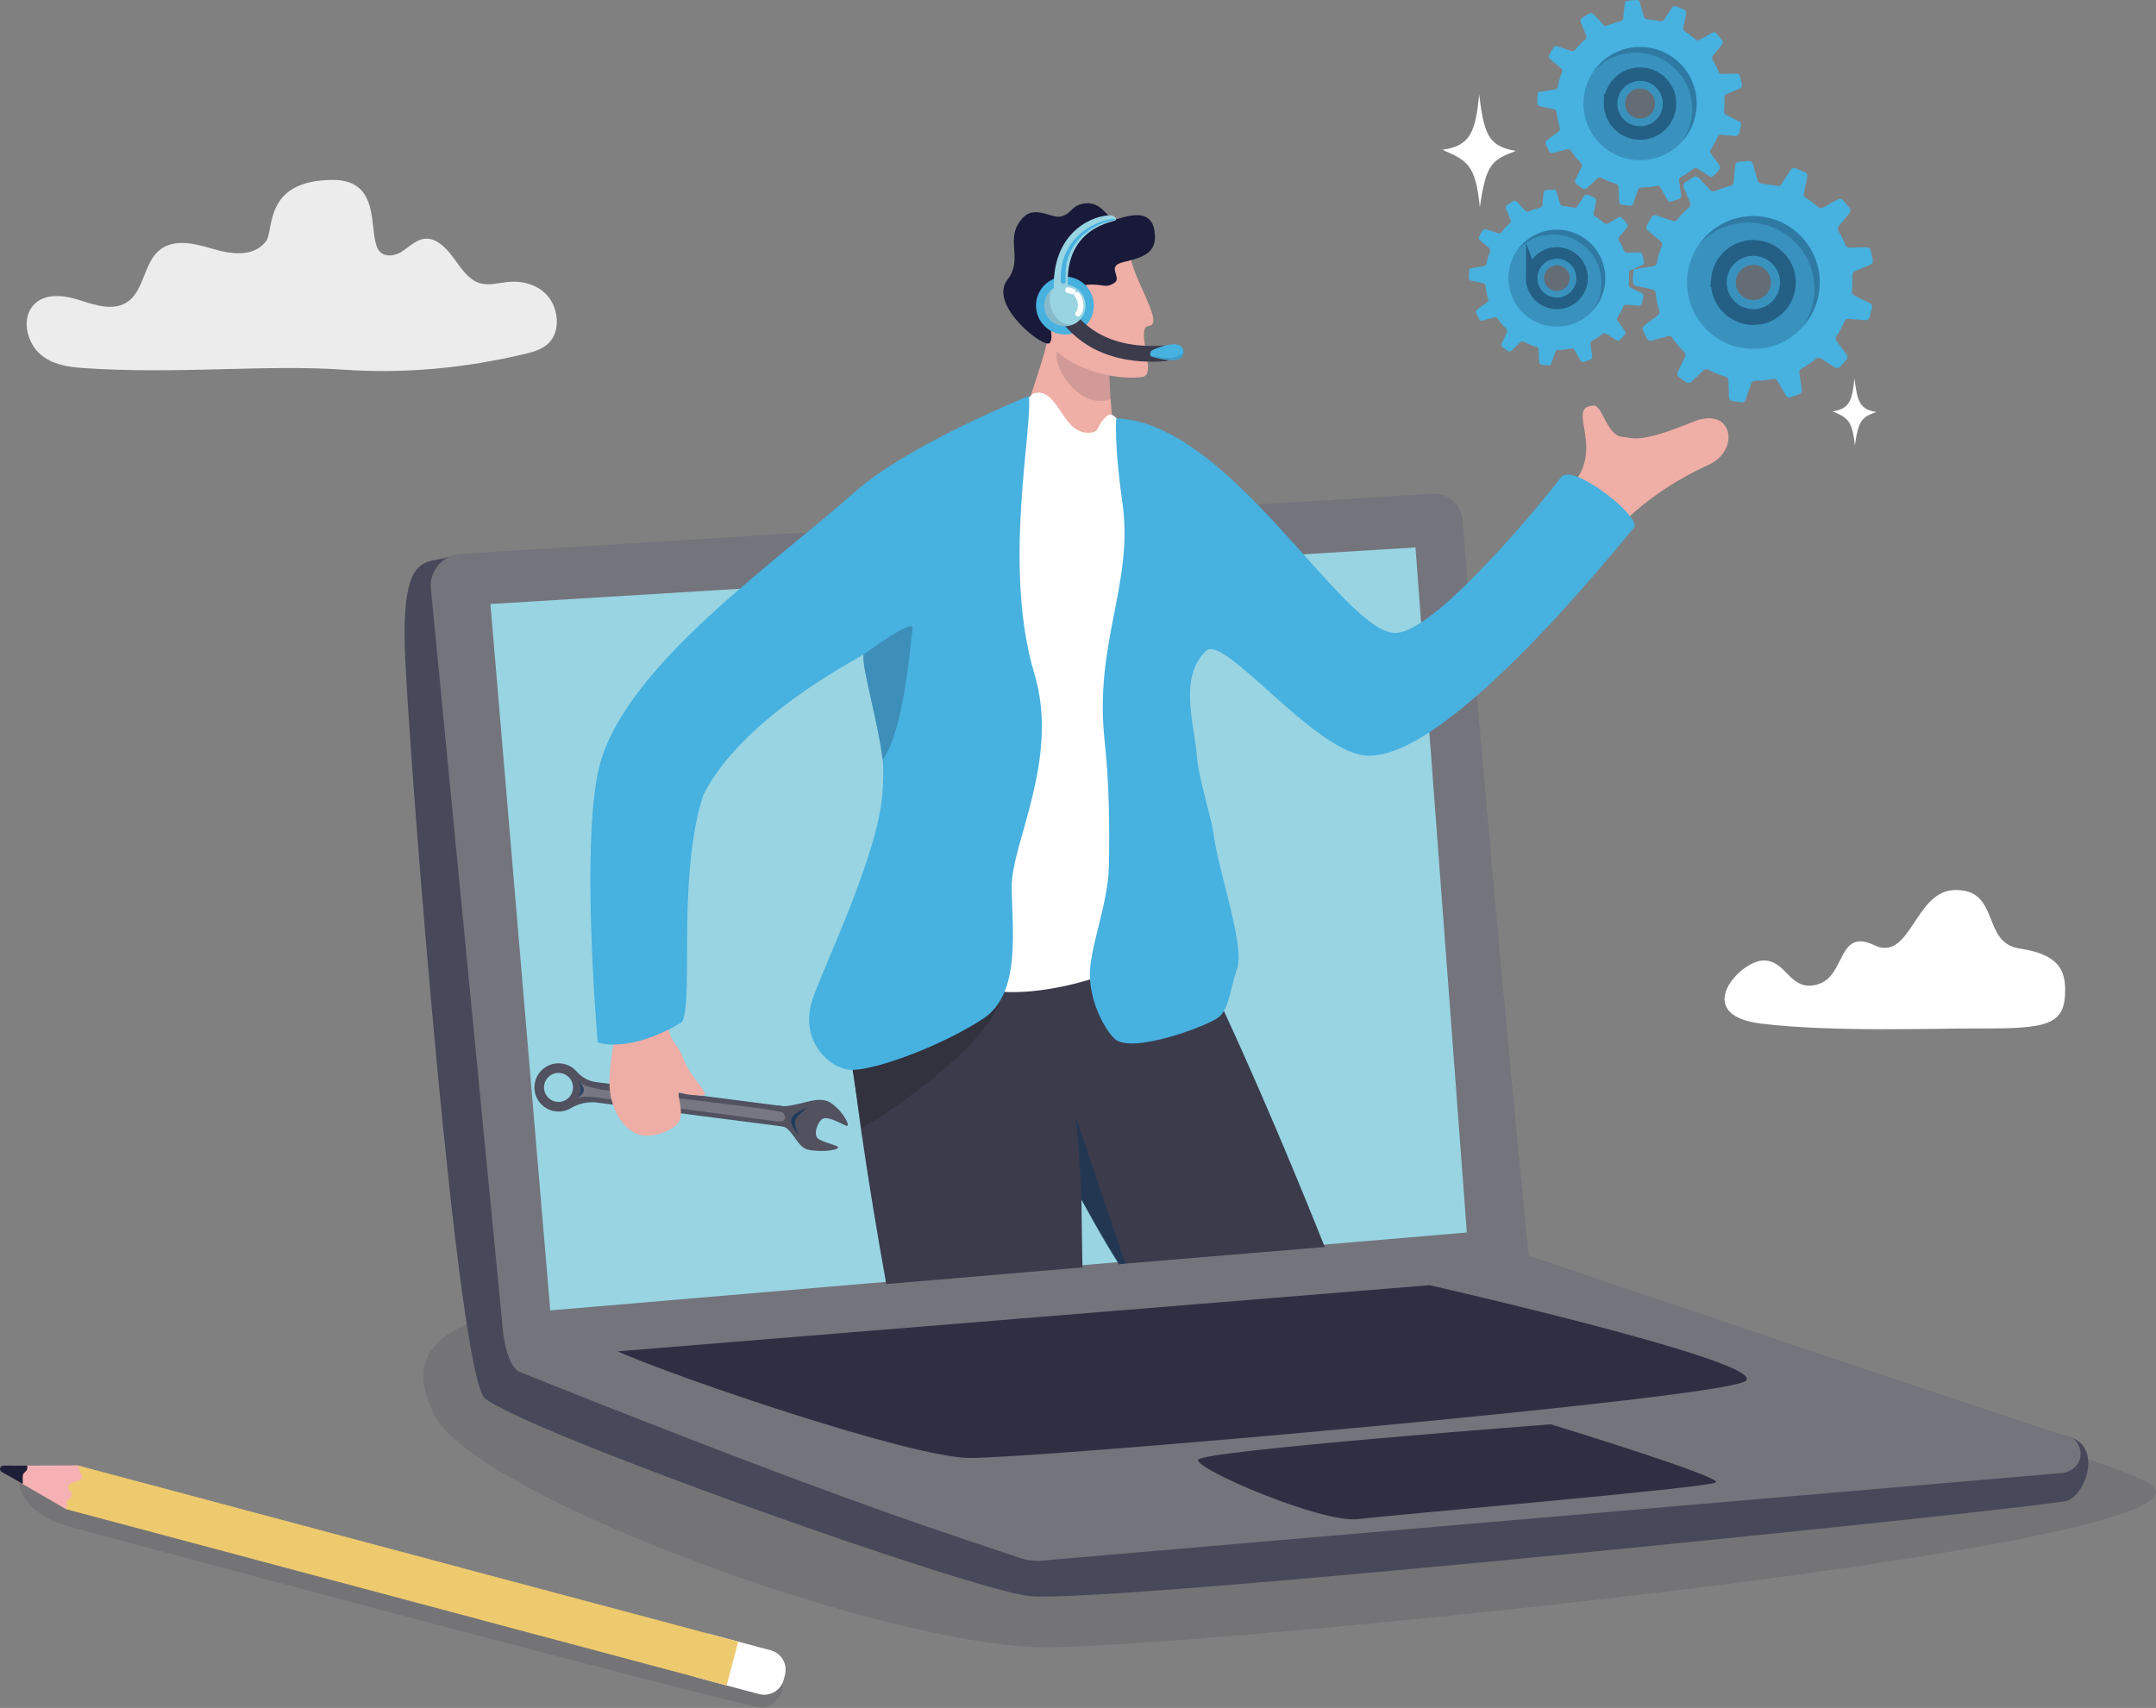
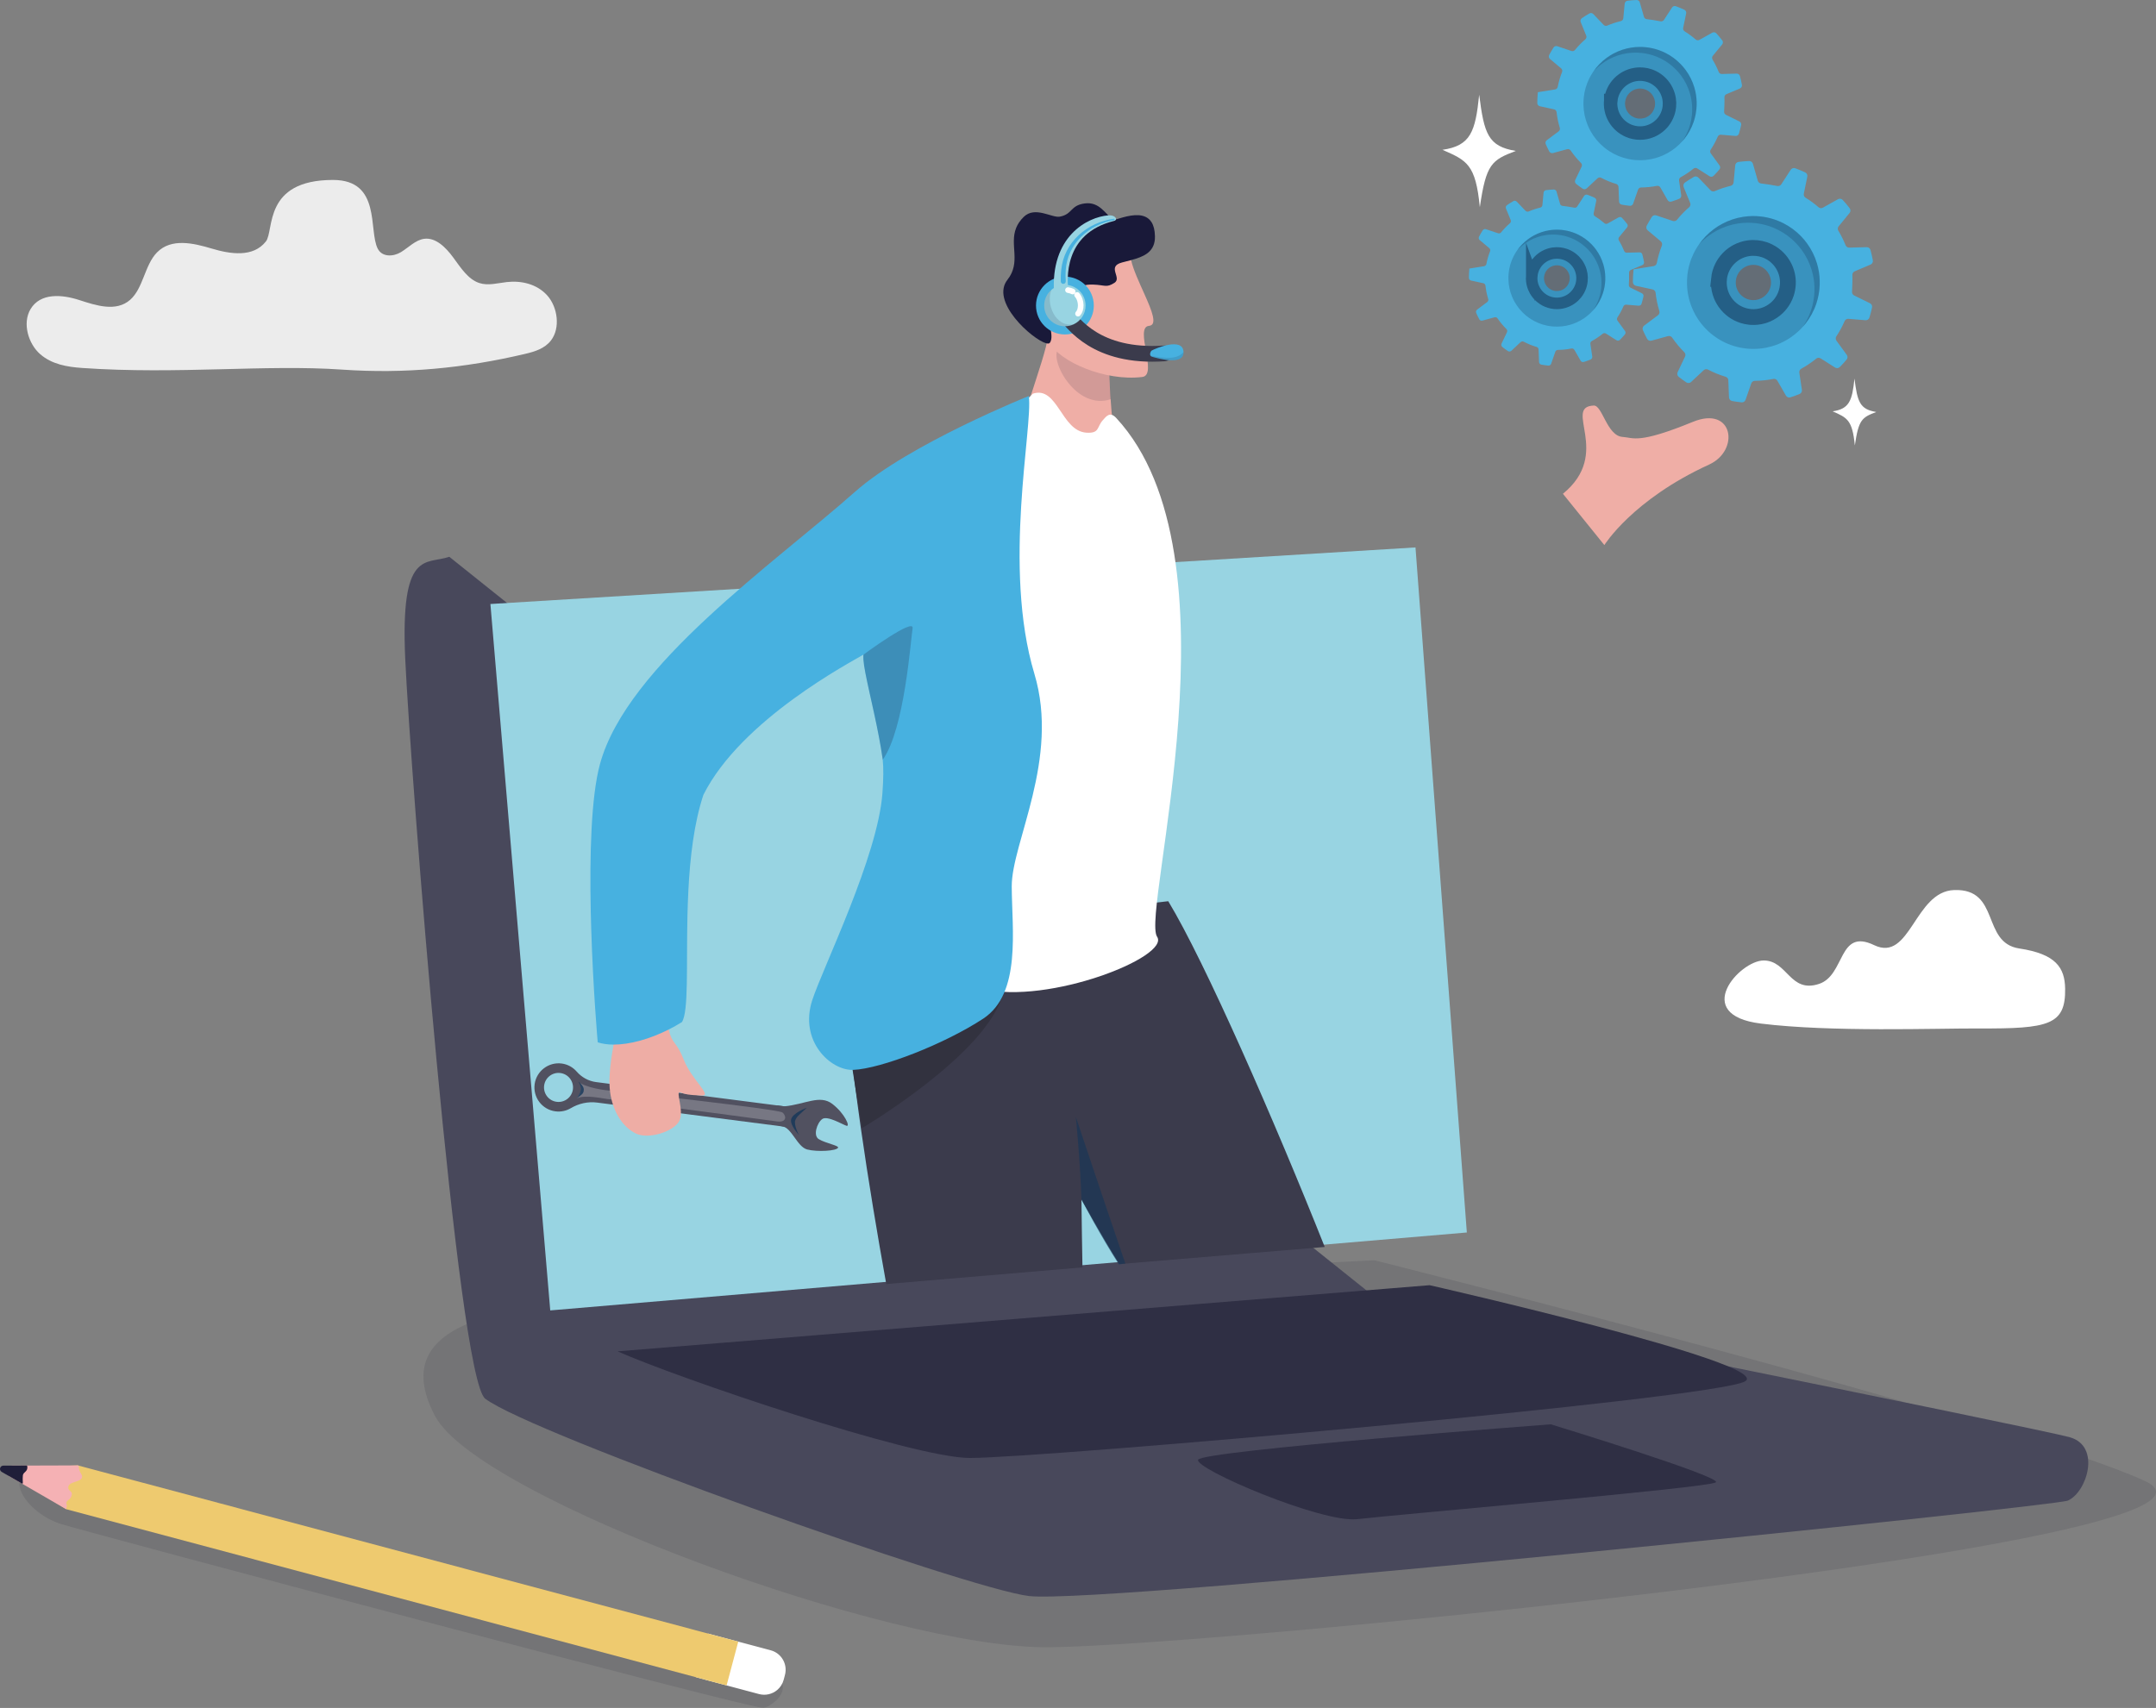
<svg xmlns="http://www.w3.org/2000/svg" width="838" height="664" viewBox="0 0 838 664" fill="none">
  <rect x="0" y="0" width="838" height="664" fill="#808080" stroke="none" />
  <g clip-path="url(#clip0_1118_305)">
    <path d="M607.479 191.971C626.791 176.206 607.292 158.152 619.476 157.666C622.828 157.532 624.585 169.468 630.688 169.865C634.981 170.142 636.648 172.739 657.989 164.011C673.784 157.55 676.298 175.126 664.328 180.601C634.459 194.264 623.586 211.921 623.586 211.921L607.479 191.971Z" fill="#EFAEA6" />
    <path opacity="0.16" d="M244.524 504.581C204.566 507.169 148.034 511.131 169.183 550.652C186.088 582.245 346.318 641.14 407.946 640.418C476.315 639.614 884.413 599.147 833.636 575.761C782.859 552.375 534.149 489.963 534.149 489.963L244.519 504.576L244.524 504.581Z" fill="#32323F" />
    <path d="M174.644 216.459C165.576 219.632 155.55 213.233 157.507 256.168C159.464 299.103 177.827 535.517 188.588 543.772C206.296 557.35 376.352 617.821 400.006 620.507C429.398 623.845 798.613 585.654 803.749 583.391C811.167 580.125 816.704 562.263 804.556 558.791C792.408 555.32 533.017 503.197 533.017 503.197L174.639 216.464L174.644 216.459Z" fill="#48485B" />
-     <path d="M802.518 572.579L407.344 606.519C403.551 607.143 399.663 606.817 396.021 605.564C370.481 596.778 332.989 585.814 202.23 533.491C197.103 531.438 195.356 519.025 195.093 513.259L167.417 228.315C167.181 223.112 170.181 218.503 174.644 216.455C176.043 215.808 177.595 215.419 179.226 215.339L556.822 191.944C562.894 191.654 568.079 196.281 568.489 202.35C570.437 231.05 583.227 378.984 594.159 488.204C594.159 488.204 777.317 550.05 804.395 558.733C804.444 558.751 804.502 558.76 804.551 558.778C804.703 558.823 804.854 558.867 804.997 558.916C808.974 560.273 811.693 569.822 802.509 572.575L802.518 572.579Z" fill="#74747C" />
    <path d="M570.134 479.164L213.87 509.458L190.612 234.825L550.176 212.827L570.134 479.164Z" fill="#98D4E2" />
    <path d="M240.034 525.374C263.243 535.691 354.615 566.774 376.936 566.828C403.854 566.895 667.012 543.901 678.326 537.007C689.641 530.108 555.641 499.654 555.641 499.654L240.034 525.374Z" fill="#2F2F44" />
    <path d="M465.682 567.51C464.22 571.049 513.785 592.195 527.56 590.607C544.304 588.674 664.096 578.429 666.914 576.314C669.731 574.199 602.767 553.74 602.767 553.74C602.767 553.74 467.149 563.972 465.682 567.515V567.51Z" fill="#2F2F44" />
    <path opacity="0.16" d="M33.186 581.156C19.513 578.349 7.075 572.33 7.57 577.443C8.065 582.557 14.93 589.629 23.449 592.418C31.964 595.207 293.321 664.848 296.843 663.991C300.369 663.134 308.242 656.963 301.836 651.64C295.43 646.317 33.186 581.156 33.186 581.156Z" fill="#32323F" />
    <path d="M295.011 658.614L282.417 655.254L270.616 652.104L271.454 648.963L275.155 635.081L286.955 638.231L299.549 641.591C303.731 642.707 306.214 647.004 305.099 651.185L304.604 653.059C304.172 654.679 303.267 656.044 302.072 657.044C300.182 658.628 297.579 659.297 295.015 658.614H295.011Z" fill="white" />
    <path d="M282.417 655.254L270.616 652.104L25.71 586.733L21.911 584.342L9.464 576.515C6.741 574.806 7.864 570.603 11.074 570.478L30.243 569.71L275.15 635.081L286.951 638.231L283.259 652.095L282.417 655.254Z" fill="#EECA6F" />
    <path d="M25.71 586.733L3.731 574.012C1.734 572.856 2.55 569.799 4.855 569.795L30.243 569.715L30.547 569.795C30.667 572.829 32.312 573.204 31.813 574.547C31.175 576.261 27.118 575.939 26.606 577.858C26.093 579.781 28.353 579.438 27.845 581.347C27.337 583.257 26.155 582.94 25.843 584.114C25.531 585.288 26.445 584.092 25.714 586.738L25.71 586.733Z" fill="#F5B1B4" />
    <path d="M8.497 576.769L0.651 572.227C-0.495 571.562 -0.027 569.808 1.297 569.804L10.347 569.777C10.472 569.777 10.575 569.871 10.597 569.991C10.967 572.169 9.103 572.187 8.889 573.565C8.787 574.226 8.814 575.395 8.876 576.542C8.889 576.742 8.671 576.872 8.497 576.774V576.769Z" fill="#1F1E39" />
    <path d="M306.33 438.219L307.333 430.437L231.68 420.688C228.751 420.308 226.089 418.836 224.15 416.605C222.719 414.963 220.718 413.807 218.399 413.481C213.308 412.763 208.543 416.341 207.816 421.437C207.076 426.622 210.718 431.397 215.894 432.066C218.047 432.343 220.12 431.865 221.854 430.839C224.944 429.009 228.528 428.197 232.085 428.657L306.334 438.224L306.33 438.219ZM216.366 428.362C213.277 427.965 211.097 425.136 211.494 422.044C211.891 418.952 214.717 416.77 217.806 417.167C220.896 417.564 223.076 420.393 222.679 423.485C222.282 426.578 219.456 428.76 216.366 428.362Z" fill="#515160" />
    <path d="M304.89 430.121C313.017 429.326 318.683 425.458 323.52 429.184C328.357 432.909 330.595 438.157 329.026 437.675C327.457 437.189 321.594 433.606 319.584 435.06C317.573 436.515 315.932 441.486 318.237 442.869C320.997 444.524 326.097 445.345 325.745 446.184C325.201 447.483 317.627 447.902 313.744 446.894C309.861 445.885 307.703 438.402 304.123 437.938C300.543 437.479 302.09 429.764 302.09 429.764L304.885 430.125L304.89 430.121Z" fill="#515160" />
    <path opacity="0.22" d="M225.465 421.08C230.298 423.691 237.93 424.092 237.93 424.092C237.93 424.092 302.612 431.165 304.163 432.521C305.715 433.878 305.826 436.43 302.113 435.993C298.403 435.555 238.278 427.412 236.472 427.314C234.667 427.216 227.333 425.35 224.119 427.082C226.91 423.539 225.465 421.085 225.465 421.085V421.08Z" fill="white" />
    <path opacity="0.77" d="M224.77 420.482C225.992 422.107 226.366 424.106 224.119 427.077C226.42 425.293 226.883 425.141 226.91 423.534C226.937 422.102 224.77 420.478 224.77 420.478V420.482Z" fill="#133658" />
    <path opacity="0.77" d="M313.565 430.674C311.198 433.021 309.598 433.98 309.076 435.654C308.554 437.331 310.32 441.062 310.659 441.392C310.997 441.722 306.941 437.639 307.493 435.176C308.042 432.713 313.561 430.674 313.561 430.674H313.565Z" fill="#133658" />
    <path d="M514.908 484.791L435.042 491.449C427.802 479.967 421.044 467.464 420.393 466.452C420.393 466.443 420.384 466.447 420.384 466.438C420.366 466.398 420.353 466.371 420.335 466.353C420.442 474.247 420.585 485.692 420.732 492.738L344.477 499.213C337.456 460.124 330.671 416.765 328.236 381.211C327.737 373.884 429.144 353.117 429.144 353.117L454.082 350.377C468.281 373.781 495.391 435.752 514.903 484.786L514.908 484.791Z" fill="#3B3B4C" />
    <path opacity="0.57" d="M437.405 491.234L434.9 491.587C427.753 480.498 420.933 467.478 420.393 466.451C420.393 466.442 420.384 466.447 420.384 466.438C420.366 466.398 420.353 466.371 420.335 466.353C420.335 466.344 420.335 466.34 420.335 466.34C419.858 451.423 418.146 434.186 418.146 434.186C418.146 434.186 429.349 467.652 437.405 491.234Z" fill="#133658" />
    <path d="M407.411 130.415C406.034 140.951 394.973 165.774 395.651 177.505L420.549 184.376C420.549 184.376 444.788 190.695 440.526 184.702C434.833 176.692 436.941 180.588 434.788 175.331C433.477 172.145 432.608 166.229 432.029 159.848C431.253 151.205 430.999 141.714 430.923 137.068C430.892 135.257 430.887 134.177 430.887 134.177L431.333 132.138L422.136 108.047C422.136 108.047 408.927 118.85 407.416 130.411L407.411 130.415Z" fill="#EFAEA6" />
    <path opacity="0.14" d="M431.788 155.189C431.012 146.546 430.994 141.718 430.923 137.073L425.159 134.199C425.159 134.199 413.604 132.87 411.294 135.721C407.813 140.027 418.267 159.736 431.788 155.189Z" fill="#1F1F3B" />
    <path d="M401.455 153.048C411.089 149.902 412.462 167.594 422.266 168.214C427.441 168.54 426.242 166.081 428.618 163.395C430.081 161.74 431.445 159.888 433.883 162.525C483.479 216.093 443.365 354.692 449.74 364.179C454.956 371.934 407.639 390.742 381.809 384.446C316.806 368.605 346.167 346.732 348.342 325.443C349.167 317.353 368.564 179.718 368.564 179.718C368.564 179.718 386.142 168.87 401.455 153.052V153.048Z" fill="white" />
-     <path d="M634.981 205.362C632.284 207.932 562.199 297.51 530.257 293.663C509.812 291.2 475.766 246.374 468.767 253.04C457.97 263.325 464.256 281.495 465.188 293.962C465.807 302.235 470.925 318.223 471.674 324.091C473.506 338.624 483.88 367.597 480.884 376.445C477.893 385.294 477.666 392.139 473.805 395.387C469.949 398.64 439.745 410.13 433.174 403.803C429.595 400.349 424.352 391.023 423.665 380.783C423.652 380.533 423.634 380.278 423.625 380.02C423.157 368.958 430.785 351.859 431.03 336.273C431.266 321.043 431.15 304.435 429.345 287.992C425.177 249.876 440.722 227.026 436.277 195.541C435.791 192.127 435.399 189.012 435.073 186.188C434.926 184.885 434.802 183.636 434.681 182.453C434.039 176.041 433.816 171.342 433.772 168.139C433.705 164.256 433.888 162.534 433.888 162.534C434.066 162.574 434.244 162.65 434.427 162.659C478.562 164.854 521.622 245.561 542.182 246.075C557.799 246.463 601.211 192.957 606.811 185.492C611.197 179.638 638.989 201.565 634.985 205.375L634.981 205.362Z" fill="#47B1E0" />
    <path d="M389.606 387.03C382.776 410.411 335.093 438.554 335.093 438.554C335.093 438.554 327.773 397.15 328.745 390.546C329.717 383.946 389.606 387.03 389.606 387.03Z" fill="#32323F" />
    <path d="M403.582 103.406C403.582 103.406 403.832 107.743 404.358 113.196C405 119.889 406.061 128.265 407.59 132.392C407.706 132.705 407.844 133.008 408.009 133.311C411.874 140.567 429.492 148.336 443.985 146.56C450.213 145.801 440.731 127.171 446.615 126.681C450.004 126.395 447.708 120.782 444.823 114.338C442.804 109.818 440.495 104.901 439.643 101.13C439.594 100.921 439.554 100.715 439.518 100.519L403.582 103.406Z" fill="#EFAEA6" />
    <path d="M391.576 108.783C390.796 109.773 390.319 110.835 390.11 111.955C388.193 121.808 406.154 135.578 408.009 133.32V133.311C410.421 130.375 405.45 121.464 407.951 119.05C411.727 115.409 412.641 119.05 416.47 122.16C420.549 125.48 427.397 125.11 422.261 118.448C420.893 116.668 420.13 115.275 419.827 114.191C418.976 111.197 421.628 110.523 424.838 110.635C429.684 110.804 429.956 111.969 433.125 109.983C436.295 107.993 429.982 103.665 436.121 102.041C437.289 101.728 438.475 101.447 439.643 101.121C444.275 99.876 448.457 98.208 448.88 93C448.907 92.639 448.92 92.264 448.911 91.867C448.862 89.404 448.372 87.628 447.569 86.365C447.262 85.879 446.905 85.468 446.508 85.12H446.5C443.629 82.63 438.738 83.79 435.025 84.928C434.735 85.017 434.458 85.107 434.182 85.192C433.464 85.415 432.822 85.263 432.194 84.884C429.688 83.384 427.379 78.297 421.588 79.092C415.908 79.868 416.943 83.304 411.905 84.232C408.869 84.79 402.298 80.015 397.916 84.312C396.467 85.736 395.544 87.155 394.969 88.583C392.29 95.191 396.984 101.938 391.572 108.774L391.576 108.783Z" fill="#191939" />
    <path d="M259.899 400.264C261.37 406.31 262.824 404.477 265.846 412.151C268.869 419.826 277.045 426.105 272.765 425.926C267.567 425.707 266.515 425.48 264.424 424.735C262.329 423.99 266.051 431.687 264.045 435.77C262.039 439.853 252.035 443.155 247.06 440.647C242.085 438.139 238.202 432.401 237.136 424.534C236.066 416.663 238.75 405.539 239.165 401.996C239.575 398.453 259.904 400.269 259.904 400.269L259.899 400.264Z" fill="#EEADA5" />
    <path d="M399.891 153.962C401.527 166.104 389.57 220.408 402.048 261.955C412.007 295.127 393.172 327.616 393.244 344.63C393.31 361.426 397.046 386.24 382.152 396.03C367.267 405.82 342.52 415.494 331.633 415.944C322.918 416.306 310.44 404.749 315.754 388.703C320.056 375.687 341.183 332.899 342.984 308.371C343.38 303.012 343.452 298.509 343.095 295.363C343.068 295.136 343.042 294.917 343.01 294.703C342.623 292.003 342.146 289.237 341.624 286.479C339.275 274.061 335.962 261.786 335.588 256.4V256.355C335.552 255.851 335.543 255.418 335.561 255.043C335.561 255.03 335.561 255.017 335.561 255.003C335.57 254.896 335.579 254.789 335.597 254.691C335.597 254.673 335.597 254.66 335.597 254.646C335.606 254.602 335.61 254.548 335.619 254.512C335.619 254.495 335.619 254.486 335.619 254.486C330.827 257.386 288.078 279.683 273.389 309.04C269.734 320.102 268.209 333.372 267.554 346.259V346.33C267.398 349.449 267.286 352.542 267.21 355.576L267.201 355.879C266.742 375.816 267.701 393.125 265.062 397.355C263.367 398.408 261.633 399.385 259.881 400.264C252.472 404.004 244.746 406.132 238.465 406.11C236.209 406.11 234.127 405.82 232.326 405.235C232.308 405.186 230.521 384.758 229.79 360.886C229.718 358.681 229.66 356.441 229.611 354.184H229.616C229.161 332.712 229.714 309.785 233.213 296.997C243.694 258.653 300.891 219.105 332.316 191.212C353.179 172.69 399.868 153.958 399.868 153.958L399.891 153.962Z" fill="#47B1E0" />
    <path opacity="0.24" d="M354.713 244.285C354.008 248.306 351.641 283.503 343.1 295.368C343.073 295.14 343.046 294.922 343.015 294.708C342.627 292.008 342.15 289.241 341.628 286.484C339.279 274.066 335.967 261.79 335.592 256.404V256.36C335.557 255.856 335.548 255.423 335.566 255.048C335.566 255.035 335.566 255.021 335.566 255.008C335.583 254.874 335.592 254.771 335.601 254.695C335.619 254.606 335.623 254.544 335.628 254.517C335.628 254.499 335.628 254.49 335.628 254.49C335.628 254.49 355.489 239.845 354.704 244.281L354.713 244.285Z" fill="#1F1F3B" />
    <path d="M413.911 130.032C407.707 130.032 402.677 124.997 402.677 118.787C402.677 112.577 407.707 107.542 413.911 107.542C420.116 107.542 425.146 112.577 425.146 118.787C425.146 124.997 420.116 130.032 413.911 130.032Z" fill="#47B1E0" />
    <path d="M432.987 85.888C434.721 85.455 433.486 83.509 430.821 83.719C422.587 84.371 408.178 91.961 409.694 114.08C410.019 117.765 415.975 119.068 415.329 113.861C414.678 108.658 413.207 90.836 432.987 85.888Z" fill="#98D4E2" />
    <path d="M432.978 85.049C422.506 86.463 413.572 94.143 412.467 104.981C412.297 106.458 412.257 107.944 412.306 109.425C412.324 109.961 412.77 110.38 413.305 110.363C413.858 110.345 414.29 109.858 414.237 109.305C414.134 107.922 414.112 106.534 414.21 105.155C414.816 94.83 423.188 87.289 433.049 85.54C433.344 85.499 433.299 85.008 432.974 85.058L432.978 85.049Z" fill="#47B1E0" />
    <path d="M414.357 122.647C417.174 125.248 425.841 139.237 452.598 137.394" stroke="#3B3B4C" stroke-width="6.12" stroke-linecap="round" stroke-linejoin="round" />
    <path d="M405.869 118.787C405.869 123.231 409.471 126.837 413.911 126.837C415.128 126.837 416.287 126.569 417.322 126.078C420.063 124.798 421.958 122.013 421.958 118.787C421.958 114.338 418.356 110.733 413.911 110.733C411.927 110.733 410.113 111.451 408.713 112.647C406.975 114.12 405.869 116.324 405.869 118.792V118.787Z" fill="#98D4E2" />
    <path opacity="0.14" d="M405.869 118.787C405.869 123.231 409.471 126.837 413.911 126.837C415.128 126.837 416.287 126.569 417.322 126.078C409.957 127.359 406.426 117.712 408.713 112.643C406.974 114.115 405.869 116.32 405.869 118.787Z" fill="#1F1F3B" />
    <path d="M416.929 113.339C416.399 113.08 415.797 112.884 415.115 112.776" stroke="white" stroke-width="2.19" stroke-linecap="round" stroke-linejoin="round" />
    <path d="M419.011 121.942C420.358 120.554 420.585 116.949 418.637 114.664" stroke="white" stroke-width="2.19" stroke-linecap="round" stroke-linejoin="round" />
    <path d="M447.177 138.278C447.293 138.47 447.485 138.621 447.783 138.706C450.191 139.362 460.034 142.191 460.016 136.979C460.016 136.957 460.016 136.935 460.012 136.912C459.9 130.826 448.831 135.556 447.6 136.31C447.293 136.497 446.771 137.617 447.181 138.278H447.177Z" fill="#47B1E0" />
    <path opacity="0.14" d="M447.177 138.278C447.293 138.47 447.485 138.621 447.783 138.706C450.191 139.362 460.034 142.191 460.016 136.979C460.016 136.957 460.016 136.935 460.012 136.912C457.457 139.75 453.271 139.433 447.181 138.278H447.177Z" fill="#1F1F3B" />
    <path d="M642.751 103.446C643.366 103.348 643.852 102.875 643.973 102.268C644.427 99.925 645.087 97.663 645.934 95.504C646.17 94.91 645.997 94.232 645.511 93.821L640.424 89.551C639.889 89.1 639.738 88.337 640.067 87.717C640.674 86.566 641.325 85.441 642.02 84.353C642.39 83.777 643.099 83.523 643.75 83.741L650.201 85.905C650.789 86.102 651.435 85.914 651.823 85.437C653.25 83.674 654.824 82.046 656.531 80.569C657.012 80.149 657.173 79.475 656.932 78.882L654.409 72.729C654.146 72.082 654.364 71.336 654.939 70.939C656.041 70.176 657.173 69.458 658.332 68.793C658.925 68.449 659.678 68.556 660.151 69.052L664.854 73.965C665.282 74.411 665.937 74.545 666.504 74.304C668.492 73.447 670.556 72.755 672.687 72.242C673.302 72.095 673.757 71.573 673.815 70.939L674.443 64.286C674.506 63.59 675.045 63.037 675.741 62.948C677.096 62.778 678.465 62.662 679.842 62.608C680.529 62.582 681.144 63.023 681.331 63.684L683.221 70.257C683.386 70.832 683.877 71.252 684.469 71.323C686.016 71.51 688.941 71.921 690.804 72.305C691.402 72.425 692.017 72.171 692.351 71.662L696.029 66.004C696.408 65.424 697.139 65.183 697.79 65.42C699.105 65.897 700.389 66.437 701.642 67.022C702.266 67.316 702.609 67.994 702.471 68.672L701.111 75.299C700.987 75.906 701.254 76.535 701.785 76.861C703.577 77.958 705.262 79.203 706.835 80.569C707.308 80.979 707.981 81.046 708.53 80.738L714.414 77.441C715.016 77.106 715.769 77.227 716.233 77.735C717.183 78.761 718.083 79.828 718.93 80.939C719.354 81.488 719.345 82.255 718.908 82.791L714.65 87.989C714.254 88.476 714.2 89.163 714.53 89.698C715.618 91.496 716.567 93.388 717.356 95.352C717.584 95.927 718.15 96.293 718.77 96.275L725.55 96.093C726.237 96.075 726.843 96.53 727.026 97.19C727.387 98.515 727.695 99.859 727.94 101.219C728.065 101.907 727.699 102.585 727.057 102.857L720.887 105.476C720.321 105.717 719.96 106.288 719.982 106.904C720.058 108.948 719.938 111.929 719.853 113.459C719.822 114.057 720.147 114.61 720.682 114.874L726.83 117.895C727.445 118.194 727.77 118.876 727.628 119.546C727.347 120.871 727.008 122.174 726.616 123.45C726.411 124.119 725.769 124.557 725.069 124.499L718.444 123.954C717.811 123.901 717.214 124.262 716.96 124.847C716.064 126.926 714.989 128.907 713.759 130.772C713.42 131.29 713.433 131.964 713.799 132.463L717.807 137.956C718.212 138.51 718.186 139.264 717.744 139.79C716.906 140.79 716.028 141.754 715.11 142.682C714.619 143.182 713.848 143.266 713.255 142.892L707.651 139.335C707.112 138.992 706.416 139.032 705.922 139.438C704.112 140.91 702.172 142.222 700.117 143.347C699.573 143.646 699.275 144.253 699.368 144.868L700.367 151.584C700.465 152.262 700.09 152.922 699.457 153.181C698.294 153.659 697.104 154.092 695.9 154.475C695.231 154.685 694.505 154.404 694.157 153.797L690.844 148.032C690.528 147.479 689.895 147.193 689.266 147.318C686.93 147.787 684.523 148.041 682.071 148.063C681.447 148.068 680.894 148.469 680.689 149.058L678.465 155.444C678.242 156.082 677.609 156.492 676.94 156.425H676.926C675.687 156.296 674.457 156.122 673.249 155.903C672.562 155.778 672.054 155.194 672.027 154.498L671.769 147.831C671.742 147.198 671.318 146.649 670.712 146.47C668.322 145.761 666.04 144.828 663.887 143.699C663.329 143.405 662.647 143.503 662.188 143.931L657.293 148.514C656.785 148.987 656.018 149.049 655.443 148.661C654.427 147.974 653.442 147.251 652.488 146.497C651.944 146.064 651.77 145.315 652.068 144.69L654.953 138.63C655.225 138.059 655.109 137.381 654.663 136.939C652.911 135.203 651.333 133.302 649.942 131.263C649.585 130.741 648.934 130.5 648.324 130.67L641.891 132.441C641.218 132.629 640.509 132.321 640.183 131.705C639.604 130.621 639.069 129.51 638.574 128.381C638.298 127.747 638.494 127.006 639.047 126.591L644.436 122.553C644.94 122.178 645.15 121.527 644.967 120.933C644.258 118.635 643.763 116.257 643.5 113.816C643.433 113.183 642.965 112.665 642.341 112.527L635.85 111.112C635.168 110.965 634.682 110.354 634.678 109.657C634.678 108.073 634.762 106.476 634.923 104.865L634.936 104.713L642.76 103.451L642.751 103.446ZM674.693 109.131C674.662 109.425 674.653 109.72 674.657 110.005C674.68 110.844 674.853 111.652 675.157 112.402C675.268 112.674 675.397 112.942 675.54 113.196C675.95 113.914 676.481 114.557 677.118 115.088C677.341 115.275 677.582 115.449 677.827 115.61C678.509 116.047 679.276 116.364 680.105 116.538C680.337 116.583 680.573 116.623 680.809 116.645C680.867 116.65 680.925 116.659 680.979 116.659C681.821 116.725 682.642 116.632 683.408 116.413C683.694 116.328 683.979 116.226 684.251 116.105C684.996 115.78 685.673 115.324 686.253 114.762C686.476 114.552 686.676 114.325 686.868 114.088C687.358 113.473 687.746 112.772 688 112.005C688.098 111.714 688.179 111.411 688.237 111.103C688.272 110.911 688.303 110.719 688.321 110.519C688.384 109.921 688.366 109.341 688.277 108.774C688.228 108.457 688.156 108.154 688.067 107.85C687.84 107.101 687.492 106.405 687.037 105.784C686.85 105.525 686.645 105.285 686.422 105.052C685.887 104.504 685.267 104.04 684.568 103.692C684.287 103.549 683.988 103.428 683.689 103.326C683.212 103.165 682.717 103.058 682.196 103.004C681.933 102.978 681.665 102.964 681.407 102.969C681.09 102.973 680.774 103 680.466 103.049C679.682 103.169 678.933 103.424 678.255 103.794C677.983 103.941 677.72 104.107 677.47 104.289C676.828 104.758 676.271 105.334 675.821 105.998C675.651 106.248 675.5 106.516 675.366 106.788C675.018 107.498 674.787 108.279 674.697 109.109V109.131H674.693Z" fill="#47B1E0" />
    <path opacity="0.25" d="M655.849 107.127L655.84 107.208C655.729 108.314 655.684 109.417 655.715 110.501C655.795 113.665 656.451 116.708 657.592 119.523C658.011 120.554 658.497 121.558 659.041 122.522C660.574 125.235 662.585 127.653 664.975 129.652C665.822 130.362 666.713 131.013 667.649 131.611C670.222 133.253 673.11 134.454 676.231 135.105C677.1 135.284 677.992 135.422 678.893 135.516C679.107 135.538 679.321 135.556 679.53 135.574C682.7 135.819 685.785 135.476 688.674 134.637C689.761 134.32 690.822 133.936 691.852 133.485C694.647 132.258 697.197 130.545 699.382 128.439C700.211 127.644 700.987 126.792 701.704 125.891C703.541 123.579 704.999 120.938 705.962 118.051C706.327 116.949 706.626 115.815 706.844 114.651C706.983 113.928 707.09 113.192 707.165 112.442C707.393 110.197 707.326 107.993 706.996 105.865C706.813 104.678 706.55 103.518 706.207 102.384C705.36 99.569 704.04 96.94 702.333 94.602C701.629 93.629 700.853 92.71 700.015 91.849C698.009 89.779 695.659 88.038 693.038 86.722C691.977 86.191 690.867 85.727 689.721 85.343C687.933 84.745 686.057 84.335 684.108 84.134C683.105 84.031 682.111 83.987 681.13 84C679.931 84.018 678.745 84.116 677.582 84.295C674.622 84.745 671.804 85.709 669.241 87.097C668.211 87.655 667.221 88.279 666.281 88.971C663.869 90.734 661.765 92.915 660.08 95.414C659.442 96.36 658.867 97.351 658.354 98.386C657.039 101.054 656.165 103.995 655.836 107.123L655.849 107.127Z" fill="#133658" />
    <path opacity="0.55" d="M668.153 108.421V108.466C668.091 109.042 668.068 109.613 668.082 110.179C668.122 111.826 668.465 113.41 669.058 114.874C669.277 115.409 669.526 115.931 669.812 116.435C670.61 117.845 671.657 119.104 672.901 120.143C673.342 120.514 673.806 120.853 674.292 121.165C675.629 122.018 677.136 122.647 678.759 122.981C679.214 123.075 679.673 123.147 680.145 123.196C680.257 123.209 680.368 123.218 680.475 123.227C682.125 123.356 683.73 123.178 685.236 122.74C685.803 122.575 686.355 122.375 686.89 122.138C688.344 121.5 689.672 120.608 690.809 119.514C691.241 119.099 691.643 118.658 692.017 118.189C692.976 116.984 693.729 115.61 694.233 114.106C694.424 113.535 694.58 112.942 694.692 112.335C694.763 111.96 694.817 111.576 694.857 111.183C694.977 110.014 694.941 108.868 694.768 107.761C694.674 107.145 694.536 106.538 694.357 105.949C693.916 104.486 693.23 103.116 692.342 101.902C691.977 101.398 691.571 100.916 691.134 100.47C690.091 99.39 688.865 98.484 687.501 97.802C686.948 97.525 686.373 97.284 685.776 97.083C684.848 96.771 683.868 96.556 682.856 96.454C682.334 96.4 681.817 96.378 681.304 96.382C680.68 96.391 680.065 96.445 679.459 96.534C677.916 96.771 676.454 97.27 675.117 97.993C674.582 98.283 674.064 98.609 673.574 98.971C672.317 99.89 671.225 101.023 670.346 102.326C670.017 102.817 669.713 103.335 669.45 103.874C668.764 105.262 668.309 106.793 668.14 108.421H668.153Z" stroke="#133658" stroke-width="6.14" stroke-miterlimit="10" />
    <path opacity="0.25" d="M660.267 95.16C661.466 93.826 662.799 92.621 664.243 91.568C665.189 90.876 666.174 90.251 667.204 89.689C669.767 88.302 672.584 87.338 675.545 86.887C676.708 86.709 677.894 86.61 679.093 86.593C680.074 86.579 681.068 86.624 682.071 86.722C684.024 86.923 685.901 87.333 687.684 87.931C688.83 88.315 689.935 88.779 691.001 89.31C693.622 90.626 695.976 92.362 697.977 94.437C698.816 95.298 699.587 96.217 700.296 97.19C702.003 99.528 703.323 102.157 704.17 104.972C704.508 106.106 704.772 107.266 704.959 108.448C705.289 110.577 705.351 112.781 705.124 115.025C705.048 115.775 704.941 116.507 704.803 117.234C704.584 118.399 704.286 119.537 703.92 120.639C703.144 122.95 702.061 125.105 700.715 127.06C701.058 126.676 701.388 126.283 701.709 125.886C703.546 123.575 705.003 120.933 705.971 118.042C706.336 116.94 706.635 115.806 706.853 114.642C706.992 113.914 707.099 113.183 707.174 112.433C707.402 110.188 707.339 107.984 707.009 105.856C706.827 104.673 706.564 103.509 706.22 102.38C705.373 99.564 704.054 96.936 702.351 94.598C701.642 93.625 700.871 92.706 700.033 91.844C698.031 89.774 695.677 88.034 693.056 86.718C691.99 86.186 690.885 85.727 689.739 85.339C687.951 84.741 686.074 84.326 684.122 84.129C683.119 84.027 682.129 83.987 681.144 84C679.945 84.018 678.759 84.116 677.595 84.295C674.635 84.745 671.818 85.709 669.254 87.101C668.225 87.659 667.235 88.284 666.294 88.975C663.963 90.68 661.921 92.768 660.267 95.164V95.16Z" fill="#133658" />
    <path d="M576.839 103.486C577.289 103.415 577.642 103.071 577.731 102.625C578.061 100.916 578.542 99.265 579.162 97.69C579.331 97.257 579.206 96.762 578.85 96.463L575.136 93.344C574.744 93.018 574.637 92.456 574.873 92.005C575.314 91.162 575.791 90.345 576.3 89.551C576.567 89.132 577.089 88.944 577.561 89.105L582.269 90.684C582.697 90.827 583.17 90.693 583.455 90.341C584.494 89.056 585.644 87.869 586.887 86.789C587.24 86.486 587.356 85.99 587.182 85.557L585.341 81.064C585.149 80.591 585.309 80.051 585.728 79.757C586.531 79.199 587.356 78.677 588.203 78.19C588.635 77.941 589.183 78.016 589.527 78.378L592.959 81.965C593.271 82.291 593.753 82.389 594.163 82.211C595.612 81.586 597.123 81.082 598.679 80.703C599.129 80.596 599.459 80.212 599.504 79.752L599.963 74.897C600.008 74.389 600.404 73.983 600.908 73.92C601.898 73.795 602.896 73.715 603.904 73.675C604.403 73.657 604.853 73.978 604.992 74.46L606.374 79.257C606.494 79.676 606.855 79.984 607.283 80.033C608.411 80.167 610.546 80.471 611.906 80.747C612.343 80.836 612.789 80.649 613.034 80.279L615.722 76.151C615.999 75.727 616.533 75.553 617.006 75.723C617.965 76.071 618.901 76.463 619.819 76.892C620.274 77.106 620.528 77.601 620.425 78.097L619.431 82.934C619.338 83.375 619.534 83.835 619.922 84.072C621.228 84.875 622.458 85.781 623.608 86.78C623.952 87.079 624.446 87.128 624.843 86.905L629.136 84.5C629.573 84.254 630.126 84.344 630.465 84.714C631.156 85.464 631.816 86.245 632.435 87.052C632.743 87.454 632.738 88.016 632.417 88.404L629.31 92.197C629.02 92.554 628.98 93.054 629.221 93.442C630.015 94.754 630.706 96.133 631.281 97.57C631.446 97.989 631.86 98.257 632.31 98.243L637.259 98.109C637.758 98.096 638.204 98.426 638.338 98.913C638.601 99.876 638.824 100.858 639.006 101.853C639.096 102.353 638.833 102.853 638.36 103.049L633.857 104.963C633.443 105.142 633.18 105.557 633.198 106.007C633.256 107.498 633.166 109.675 633.104 110.791C633.082 111.228 633.318 111.63 633.71 111.822L638.2 114.026C638.65 114.245 638.886 114.744 638.784 115.231C638.578 116.199 638.329 117.149 638.044 118.082C637.892 118.568 637.424 118.89 636.916 118.85L632.079 118.452C631.615 118.417 631.178 118.676 630.995 119.104C630.34 120.621 629.555 122.067 628.659 123.428C628.41 123.807 628.423 124.298 628.691 124.664L631.615 128.671C631.909 129.072 631.891 129.626 631.57 130.009C630.96 130.741 630.318 131.442 629.649 132.12C629.292 132.486 628.726 132.548 628.294 132.276L624.201 129.679C623.809 129.429 623.301 129.461 622.94 129.751C621.62 130.826 620.202 131.781 618.705 132.602C618.308 132.821 618.089 133.262 618.156 133.713L618.887 138.612C618.959 139.108 618.687 139.59 618.223 139.777C617.372 140.125 616.507 140.442 615.624 140.719C615.138 140.875 614.608 140.669 614.353 140.223L611.937 136.015C611.705 135.614 611.242 135.404 610.787 135.493C609.084 135.837 607.323 136.02 605.535 136.038C605.081 136.038 604.675 136.332 604.524 136.765L602.901 141.428C602.74 141.892 602.277 142.191 601.786 142.142H601.777C600.872 142.048 599.976 141.923 599.094 141.763C598.594 141.673 598.224 141.245 598.202 140.736L598.015 135.873C597.997 135.409 597.689 135.007 597.244 134.878C595.5 134.36 593.833 133.682 592.259 132.856C591.849 132.642 591.354 132.713 591.02 133.026L587.445 136.372C587.075 136.716 586.517 136.761 586.094 136.479C585.354 135.98 584.632 135.453 583.936 134.9C583.54 134.583 583.415 134.039 583.629 133.579L585.733 129.157C585.929 128.742 585.844 128.247 585.519 127.926C584.239 126.658 583.085 125.271 582.073 123.785C581.814 123.401 581.337 123.231 580.891 123.352L576.197 124.646C575.707 124.78 575.19 124.557 574.953 124.11C574.53 123.316 574.138 122.508 573.781 121.683C573.58 121.219 573.723 120.679 574.124 120.376L578.056 117.426C578.422 117.149 578.578 116.676 578.444 116.244C577.927 114.566 577.566 112.83 577.374 111.05C577.325 110.586 576.982 110.211 576.527 110.108L571.793 109.077C571.293 108.97 570.937 108.524 570.937 108.015C570.937 106.86 570.999 105.695 571.115 104.517L571.124 104.41L576.835 103.491L576.839 103.486ZM600.15 107.636C600.128 107.85 600.119 108.064 600.123 108.274C600.141 108.886 600.266 109.475 600.489 110.023C600.574 110.224 600.667 110.416 600.77 110.603C601.069 111.13 601.456 111.599 601.92 111.987C602.085 112.125 602.259 112.25 602.437 112.366C602.936 112.683 603.494 112.915 604.1 113.044C604.269 113.08 604.443 113.107 604.617 113.125C604.662 113.125 604.702 113.134 604.742 113.134C605.357 113.183 605.955 113.116 606.516 112.955C606.726 112.893 606.931 112.817 607.131 112.732C607.675 112.495 608.17 112.161 608.589 111.755C608.75 111.603 608.901 111.438 609.039 111.264C609.396 110.818 609.677 110.304 609.864 109.742C609.936 109.528 609.994 109.309 610.038 109.082C610.065 108.944 610.087 108.801 610.101 108.653C610.145 108.221 610.132 107.792 610.069 107.377C610.034 107.145 609.985 106.922 609.918 106.704C609.753 106.159 609.499 105.65 609.169 105.195C609.031 105.008 608.883 104.829 608.719 104.66C608.331 104.258 607.876 103.919 607.368 103.669C607.163 103.567 606.944 103.477 606.726 103.402C606.378 103.286 606.017 103.205 605.638 103.165C605.446 103.147 605.25 103.138 605.063 103.138C604.831 103.138 604.599 103.161 604.376 103.196C603.801 103.286 603.257 103.473 602.763 103.741C602.562 103.848 602.37 103.968 602.187 104.102C601.719 104.446 601.314 104.865 600.984 105.352C600.859 105.534 600.748 105.726 600.649 105.927C600.395 106.445 600.226 107.011 600.164 107.618V107.632L600.15 107.636Z" fill="#47B1E0" />
    <path opacity="0.25" d="M586.397 106.173V106.231C586.308 107.038 586.277 107.841 586.299 108.631C586.357 110.938 586.838 113.165 587.672 115.217C587.975 115.971 588.332 116.703 588.729 117.408C589.848 119.389 591.314 121.152 593.057 122.611C593.673 123.129 594.328 123.606 595.01 124.043C596.887 125.239 598.996 126.118 601.274 126.591C601.911 126.721 602.557 126.823 603.217 126.89C603.373 126.908 603.529 126.922 603.681 126.93C605.995 127.109 608.246 126.859 610.355 126.248C611.148 126.016 611.924 125.735 612.673 125.404C614.715 124.508 616.574 123.258 618.17 121.723C618.776 121.143 619.342 120.518 619.864 119.862C621.205 118.176 622.266 116.248 622.971 114.137C623.238 113.334 623.457 112.504 623.617 111.652C623.715 111.126 623.796 110.586 623.849 110.041C624.014 108.404 623.965 106.793 623.729 105.24C623.595 104.374 623.403 103.526 623.154 102.701C622.534 100.648 621.571 98.73 620.327 97.021C619.81 96.311 619.244 95.642 618.638 95.013C617.175 93.5 615.459 92.228 613.542 91.273C612.766 90.885 611.959 90.55 611.121 90.269C609.82 89.832 608.447 89.533 607.024 89.386C606.293 89.31 605.567 89.279 604.849 89.288C603.971 89.301 603.11 89.373 602.259 89.502C600.097 89.832 598.041 90.537 596.169 91.55C595.42 91.956 594.694 92.416 594.007 92.92C592.246 94.21 590.712 95.798 589.482 97.623C589.018 98.315 588.595 99.037 588.225 99.792C587.262 101.737 586.624 103.883 586.388 106.168L586.397 106.173Z" fill="#133658" />
    <path opacity="0.55" d="M595.38 107.118V107.15C595.336 107.569 595.318 107.989 595.331 108.399C595.362 109.599 595.612 110.76 596.044 111.826C596.205 112.219 596.388 112.598 596.593 112.964C597.177 113.995 597.939 114.914 598.849 115.672C599.17 115.94 599.508 116.19 599.865 116.418C600.841 117.042 601.938 117.497 603.124 117.743C603.454 117.81 603.793 117.863 604.136 117.899C604.216 117.908 604.296 117.912 604.377 117.921C605.58 118.015 606.753 117.886 607.849 117.564C608.264 117.444 608.665 117.297 609.057 117.127C610.118 116.663 611.086 116.012 611.92 115.213C612.236 114.909 612.53 114.588 612.802 114.245C613.502 113.365 614.055 112.361 614.42 111.268C614.559 110.849 614.675 110.42 614.755 109.974C614.808 109.698 614.848 109.421 614.875 109.135C614.96 108.283 614.938 107.444 614.813 106.637C614.741 106.186 614.643 105.744 614.514 105.316C614.193 104.245 613.689 103.25 613.043 102.362C612.775 101.991 612.481 101.643 612.165 101.318C611.402 100.532 610.511 99.868 609.512 99.372C609.106 99.171 608.687 98.993 608.255 98.85C607.577 98.623 606.864 98.466 606.124 98.391C605.745 98.35 605.366 98.337 604.992 98.341C604.537 98.346 604.087 98.386 603.645 98.453C602.522 98.627 601.452 98.993 600.476 99.519C600.083 99.729 599.709 99.97 599.352 100.233C598.434 100.903 597.636 101.733 596.998 102.683C596.758 103.045 596.539 103.419 596.343 103.812C595.844 104.825 595.509 105.94 595.385 107.132L595.38 107.118Z" stroke="#133658" stroke-width="4.48" stroke-miterlimit="10" />
    <path opacity="0.25" d="M589.62 97.44C590.494 96.467 591.466 95.588 592.522 94.816C593.209 94.312 593.931 93.853 594.685 93.446C596.557 92.433 598.612 91.733 600.774 91.403C601.621 91.273 602.486 91.198 603.364 91.189C604.082 91.18 604.804 91.211 605.54 91.287C606.962 91.43 608.335 91.733 609.637 92.17C610.475 92.451 611.282 92.786 612.058 93.174C613.97 94.134 615.686 95.401 617.149 96.913C617.759 97.543 618.326 98.212 618.843 98.921C620.087 100.626 621.049 102.545 621.669 104.602C621.919 105.427 622.11 106.275 622.244 107.141C622.485 108.694 622.534 110.304 622.365 111.942C622.311 112.486 622.231 113.026 622.133 113.553C621.972 114.405 621.758 115.235 621.486 116.038C620.92 117.725 620.131 119.3 619.146 120.724C619.396 120.442 619.641 120.157 619.873 119.867C621.214 118.18 622.275 116.253 622.984 114.142C623.252 113.339 623.466 112.509 623.631 111.661C623.733 111.13 623.809 110.595 623.862 110.05C624.027 108.413 623.983 106.802 623.742 105.249C623.608 104.383 623.417 103.535 623.167 102.71C622.547 100.657 621.584 98.734 620.341 97.03C619.823 96.32 619.257 95.651 618.647 95.022C617.184 93.509 615.468 92.242 613.555 91.282C612.78 90.894 611.968 90.559 611.135 90.278C609.829 89.841 608.46 89.542 607.033 89.395C606.302 89.319 605.576 89.288 604.862 89.301C603.989 89.314 603.124 89.386 602.272 89.515C600.11 89.846 598.055 90.55 596.183 91.563C595.429 91.969 594.707 92.429 594.02 92.933C592.317 94.174 590.828 95.7 589.625 97.449L589.62 97.44Z" fill="#133658" />
    <path d="M604.417 34.778C604.943 34.693 605.357 34.296 605.46 33.774C605.848 31.775 606.414 29.847 607.145 28.009C607.346 27.505 607.198 26.925 606.784 26.577L602.451 22.927C601.996 22.543 601.867 21.891 602.148 21.36C602.665 20.379 603.222 19.424 603.819 18.491C604.136 18 604.742 17.786 605.295 17.969L610.792 19.825C611.291 19.995 611.844 19.834 612.174 19.428C613.391 17.929 614.737 16.541 616.195 15.283C616.605 14.926 616.748 14.35 616.538 13.846L614.394 8.594C614.171 8.041 614.358 7.407 614.848 7.068C615.789 6.417 616.752 5.81 617.746 5.243C618.254 4.953 618.892 5.042 619.293 5.466L623.296 9.665C623.658 10.044 624.219 10.165 624.705 9.955C626.399 9.228 628.165 8.643 629.984 8.206C630.51 8.081 630.897 7.635 630.946 7.095L631.49 1.423C631.544 0.83 632.007 0.357 632.596 0.286C633.751 0.143 634.919 0.049 636.096 0.004C636.68 -0.018 637.206 0.361 637.366 0.924L638.971 6.533C639.109 7.023 639.528 7.38 640.032 7.443C641.352 7.604 643.848 7.956 645.431 8.286C645.943 8.393 646.465 8.175 646.75 7.737L649.898 2.918C650.223 2.423 650.847 2.218 651.4 2.423C652.519 2.833 653.616 3.293 654.681 3.793C655.216 4.043 655.506 4.627 655.385 5.203L654.213 10.852C654.106 11.37 654.333 11.905 654.784 12.182C656.308 13.123 657.744 14.185 659.086 15.354C659.487 15.702 660.062 15.76 660.53 15.502L665.554 12.699C666.067 12.414 666.709 12.521 667.106 12.954C667.913 13.833 668.679 14.743 669.402 15.689C669.763 16.157 669.754 16.813 669.379 17.269L665.741 21.695C665.403 22.11 665.358 22.695 665.634 23.15C666.562 24.685 667.364 26.3 668.037 27.978C668.229 28.469 668.715 28.781 669.241 28.767L675.023 28.62C675.607 28.602 676.124 28.995 676.28 29.557C676.588 30.686 676.846 31.833 677.056 32.993C677.163 33.578 676.846 34.158 676.298 34.39L671.029 36.617C670.543 36.822 670.235 37.308 670.257 37.835C670.32 39.575 670.213 42.118 670.137 43.426C670.11 43.934 670.387 44.407 670.841 44.635L676.08 47.223C676.601 47.482 676.882 48.062 676.757 48.633C676.512 49.762 676.222 50.873 675.888 51.962C675.71 52.533 675.166 52.903 674.568 52.854L668.92 52.377C668.381 52.332 667.868 52.636 667.654 53.135C666.887 54.911 665.969 56.593 664.917 58.182C664.627 58.624 664.64 59.199 664.948 59.628L668.358 64.317C668.702 64.786 668.679 65.433 668.305 65.884C667.587 66.736 666.838 67.557 666.054 68.347C665.634 68.771 664.975 68.847 664.471 68.525L659.696 65.482C659.237 65.188 658.644 65.223 658.221 65.567C656.678 66.821 655.015 67.936 653.263 68.891C652.8 69.146 652.546 69.663 652.621 70.185L653.464 75.915C653.549 76.495 653.228 77.057 652.684 77.276C651.69 77.682 650.678 78.048 649.648 78.373C649.077 78.552 648.462 78.311 648.163 77.793L645.346 72.871C645.074 72.398 644.535 72.153 644.004 72.26C642.011 72.657 639.956 72.871 637.865 72.885C637.33 72.885 636.862 73.228 636.684 73.733L634.776 79.177C634.589 79.721 634.045 80.069 633.474 80.011H633.465C632.409 79.899 631.361 79.752 630.331 79.56C629.747 79.453 629.315 78.953 629.293 78.36L629.083 72.675C629.061 72.135 628.704 71.667 628.182 71.51C626.145 70.904 624.201 70.105 622.365 69.137C621.888 68.887 621.308 68.967 620.916 69.333L616.734 73.233C616.302 73.635 615.646 73.688 615.156 73.358C614.291 72.773 613.449 72.153 612.637 71.506C612.174 71.136 612.027 70.498 612.281 69.962L614.75 64.799C614.982 64.313 614.884 63.737 614.505 63.358C613.016 61.877 611.67 60.252 610.489 58.512C610.185 58.066 609.633 57.861 609.111 58.004L603.623 59.503C603.048 59.659 602.446 59.4 602.17 58.874C601.679 57.946 601.22 57 600.806 56.036C600.569 55.491 600.739 54.862 601.211 54.51L605.812 51.074C606.24 50.753 606.423 50.204 606.267 49.691C605.665 47.732 605.246 45.697 605.027 43.618C604.969 43.078 604.573 42.636 604.042 42.515L598.51 41.302C597.93 41.172 597.511 40.655 597.516 40.057C597.516 38.705 597.591 37.344 597.734 35.969L597.747 35.84L604.421 34.778H604.417ZM631.651 39.673C631.624 39.923 631.615 40.173 631.62 40.418C631.637 41.137 631.785 41.824 632.043 42.462C632.141 42.694 632.248 42.922 632.369 43.14C632.716 43.756 633.171 44.305 633.71 44.755C633.902 44.916 634.103 45.063 634.317 45.202C634.896 45.577 635.552 45.849 636.26 45.996C636.457 46.036 636.657 46.067 636.862 46.09C636.911 46.094 636.96 46.099 637.009 46.103C637.727 46.161 638.427 46.085 639.082 45.898C639.328 45.826 639.568 45.737 639.8 45.639C640.433 45.362 641.013 44.974 641.508 44.497C641.695 44.318 641.873 44.126 642.034 43.921C642.453 43.399 642.783 42.801 643.001 42.145C643.086 41.895 643.153 41.641 643.202 41.373C643.233 41.212 643.26 41.043 643.273 40.873C643.326 40.365 643.313 39.869 643.237 39.383C643.197 39.115 643.139 38.852 643.059 38.593C642.867 37.955 642.569 37.362 642.185 36.831C642.025 36.612 641.851 36.402 641.664 36.206C641.209 35.737 640.678 35.34 640.085 35.046C639.845 34.925 639.595 34.818 639.337 34.733C638.931 34.6 638.507 34.501 638.062 34.457C637.839 34.434 637.611 34.421 637.388 34.425C637.116 34.43 636.849 34.452 636.586 34.492C635.917 34.595 635.28 34.814 634.696 35.126C634.464 35.251 634.237 35.394 634.027 35.55C633.479 35.947 633.002 36.442 632.618 37.005C632.476 37.219 632.342 37.442 632.226 37.678C631.927 38.281 631.727 38.946 631.651 39.655V39.673Z" fill="#47B1E0" />
    <path opacity="0.25" d="M615.584 37.937L615.575 38.009C615.477 38.955 615.441 39.892 615.464 40.815C615.526 43.515 616.083 46.112 617.051 48.513C617.407 49.396 617.817 50.248 618.281 51.074C619.583 53.39 621.295 55.456 623.332 57.16C624.054 57.767 624.812 58.325 625.61 58.834C627.799 60.239 630.264 61.265 632.926 61.823C633.67 61.979 634.424 62.095 635.195 62.176C635.378 62.194 635.556 62.211 635.739 62.225C638.44 62.439 641.07 62.153 643.54 61.439C644.467 61.172 645.372 60.846 646.251 60.462C648.636 59.418 650.811 57.963 652.679 56.17C653.388 55.491 654.052 54.769 654.663 53.996C656.232 52.029 657.481 49.775 658.305 47.317C658.622 46.38 658.876 45.411 659.063 44.416C659.179 43.8 659.273 43.171 659.34 42.533C659.536 40.619 659.482 38.74 659.206 36.924C659.05 35.911 658.827 34.921 658.537 33.957C657.819 31.556 656.696 29.312 655.247 27.317C654.645 26.487 653.985 25.702 653.277 24.966C651.569 23.194 649.567 21.708 647.334 20.584C646.429 20.129 645.484 19.732 644.508 19.401C642.987 18.888 641.387 18.536 639.72 18.362C638.864 18.273 638.017 18.237 637.179 18.246C636.153 18.259 635.146 18.339 634.152 18.491C631.624 18.87 629.225 19.692 627.032 20.869C626.154 21.343 625.307 21.878 624.504 22.462C622.445 23.962 620.648 25.818 619.208 27.951C618.664 28.759 618.17 29.602 617.733 30.485C616.605 32.757 615.856 35.264 615.57 37.933L615.584 37.937Z" fill="#133658" />
    <path opacity="0.55" d="M626.074 39.057V39.093C626.02 39.584 625.998 40.07 626.011 40.552C626.042 41.958 626.332 43.31 626.836 44.559C627.019 45.019 627.237 45.465 627.478 45.893C628.156 47.098 629.047 48.173 630.108 49.061C630.483 49.378 630.879 49.668 631.294 49.931C632.435 50.663 633.715 51.199 635.101 51.489C635.489 51.569 635.881 51.632 636.283 51.672C636.376 51.681 636.47 51.69 636.563 51.699C637.968 51.81 639.341 51.663 640.625 51.292C641.106 51.154 641.579 50.984 642.038 50.784C643.282 50.239 644.414 49.481 645.386 48.548C645.756 48.196 646.099 47.816 646.42 47.419C647.236 46.393 647.887 45.224 648.315 43.943C648.48 43.457 648.613 42.953 648.712 42.435C648.774 42.114 648.823 41.788 648.854 41.453C648.957 40.458 648.93 39.477 648.783 38.535C648.703 38.009 648.587 37.491 648.435 36.991C648.061 35.742 647.477 34.573 646.723 33.533C646.411 33.1 646.068 32.694 645.698 32.31C644.811 31.391 643.768 30.615 642.604 30.03C642.131 29.794 641.641 29.588 641.133 29.415C640.339 29.147 639.506 28.964 638.641 28.875C638.195 28.83 637.754 28.808 637.321 28.812C636.791 28.817 636.265 28.861 635.748 28.942C634.432 29.138 633.184 29.566 632.043 30.177C631.584 30.423 631.147 30.7 630.728 31.008C629.653 31.788 628.722 32.752 627.973 33.863C627.687 34.283 627.433 34.724 627.206 35.18C626.618 36.362 626.23 37.665 626.083 39.057H626.074Z" stroke="#133658" stroke-width="5.24" stroke-miterlimit="10" />
    <path opacity="0.25" d="M619.369 27.741C620.394 26.608 621.531 25.582 622.766 24.685C623.573 24.096 624.415 23.565 625.294 23.087C627.483 21.909 629.885 21.093 632.413 20.709C633.403 20.562 634.415 20.477 635.44 20.463C636.278 20.454 637.125 20.49 637.981 20.579C639.644 20.753 641.244 21.106 642.769 21.619C643.745 21.949 644.686 22.346 645.596 22.797C647.829 23.922 649.831 25.407 651.538 27.179C652.251 27.915 652.911 28.701 653.513 29.531C654.966 31.525 656.085 33.77 656.803 36.17C657.093 37.134 657.316 38.129 657.472 39.138C657.748 40.954 657.802 42.837 657.606 44.746C657.539 45.385 657.449 46.009 657.329 46.63C657.142 47.625 656.888 48.593 656.571 49.53C655.907 51.502 654.98 53.336 653.825 55.001C654.119 54.675 654.4 54.34 654.677 54.001C656.246 52.033 657.494 49.78 658.323 47.317C658.64 46.38 658.889 45.411 659.081 44.416C659.201 43.796 659.291 43.171 659.358 42.533C659.554 40.619 659.505 38.74 659.224 36.924C659.068 35.916 658.845 34.921 658.555 33.957C657.837 31.556 656.718 29.312 655.265 27.317C654.663 26.487 654.003 25.702 653.29 24.966C651.583 23.194 649.581 21.708 647.348 20.584C646.443 20.129 645.497 19.736 644.521 19.406C642.997 18.893 641.401 18.54 639.733 18.366C638.882 18.277 638.03 18.241 637.197 18.25C636.171 18.264 635.164 18.344 634.17 18.496C631.642 18.875 629.243 19.696 627.05 20.874C626.172 21.347 625.325 21.878 624.522 22.467C622.534 23.917 620.787 25.693 619.373 27.737L619.369 27.741Z" fill="#133658" />
    <path opacity="0.85" d="M133.032 143.699C157.253 145.381 180.399 143.177 204.165 137.568C207.811 136.707 211.677 135.56 214.146 132.37C217.887 127.537 216.763 119.403 212.729 114.892C208.694 110.38 202.609 109.028 197.001 109.657C193.408 110.059 189.725 111.166 186.257 110.019C181.924 108.587 179.053 104.044 176.15 100.091C173.248 96.137 169.312 92.228 164.836 92.849C161.484 93.313 158.835 96.204 155.853 98.02C152.866 99.832 148.533 100.024 146.821 96.686C143.157 89.542 148.301 69.958 129.43 69.958C102.196 69.958 106.645 89.671 103.364 93.853C98.393 100.193 89.549 98.797 82.349 96.65C75.149 94.504 66.576 92.469 61.022 98.136C56.207 103.053 55.708 112.067 50.59 116.56C45.138 121.344 37.394 118.791 30.792 116.645C24.185 114.499 15.67 113.709 11.836 120.237C8.622 125.708 11.02 133.659 15.59 137.666C20.159 141.678 26.186 142.655 31.933 143.057C69.242 145.645 103.11 141.62 133.037 143.699H133.032Z" fill="white" />
    <path d="M685.508 373.411C676.209 373.411 657.097 394.553 684.412 397.94C711.721 401.326 752.624 399.769 769.177 399.84C796.192 399.956 802.897 398.542 802.683 384.388C802.558 376.2 799.108 370.894 784.865 368.748C770.05 366.513 777.616 345.393 759.529 346.031C744.122 346.576 742.553 374.223 728.457 367.45C714.361 360.676 717.312 379.14 707.005 382.527C695.677 386.253 694.803 373.411 685.508 373.411Z" fill="white" />
    <path d="M589.166 58.673C578.373 56.91 576.857 52.011 574.935 36.835C573.455 51.217 571.641 56.665 560.652 58.245C570.21 62.399 573.567 63.907 575.185 80.551C577.637 63.72 579.75 62.243 589.166 58.677V58.673Z" fill="white" />
    <path d="M729.264 160.173C722.844 159.125 721.944 156.211 720.798 147.18C719.92 155.734 718.837 158.978 712.301 159.915C717.985 162.387 719.982 163.284 720.945 173.185C722.403 163.172 723.66 162.293 729.264 160.173Z" fill="white" />
  </g>
  <defs>
    <clipPath id="clip0_1118_305">
      <rect width="838" height="664" fill="white" transform="matrix(-1 0 0 1 838 0)" />
    </clipPath>
  </defs>
</svg>